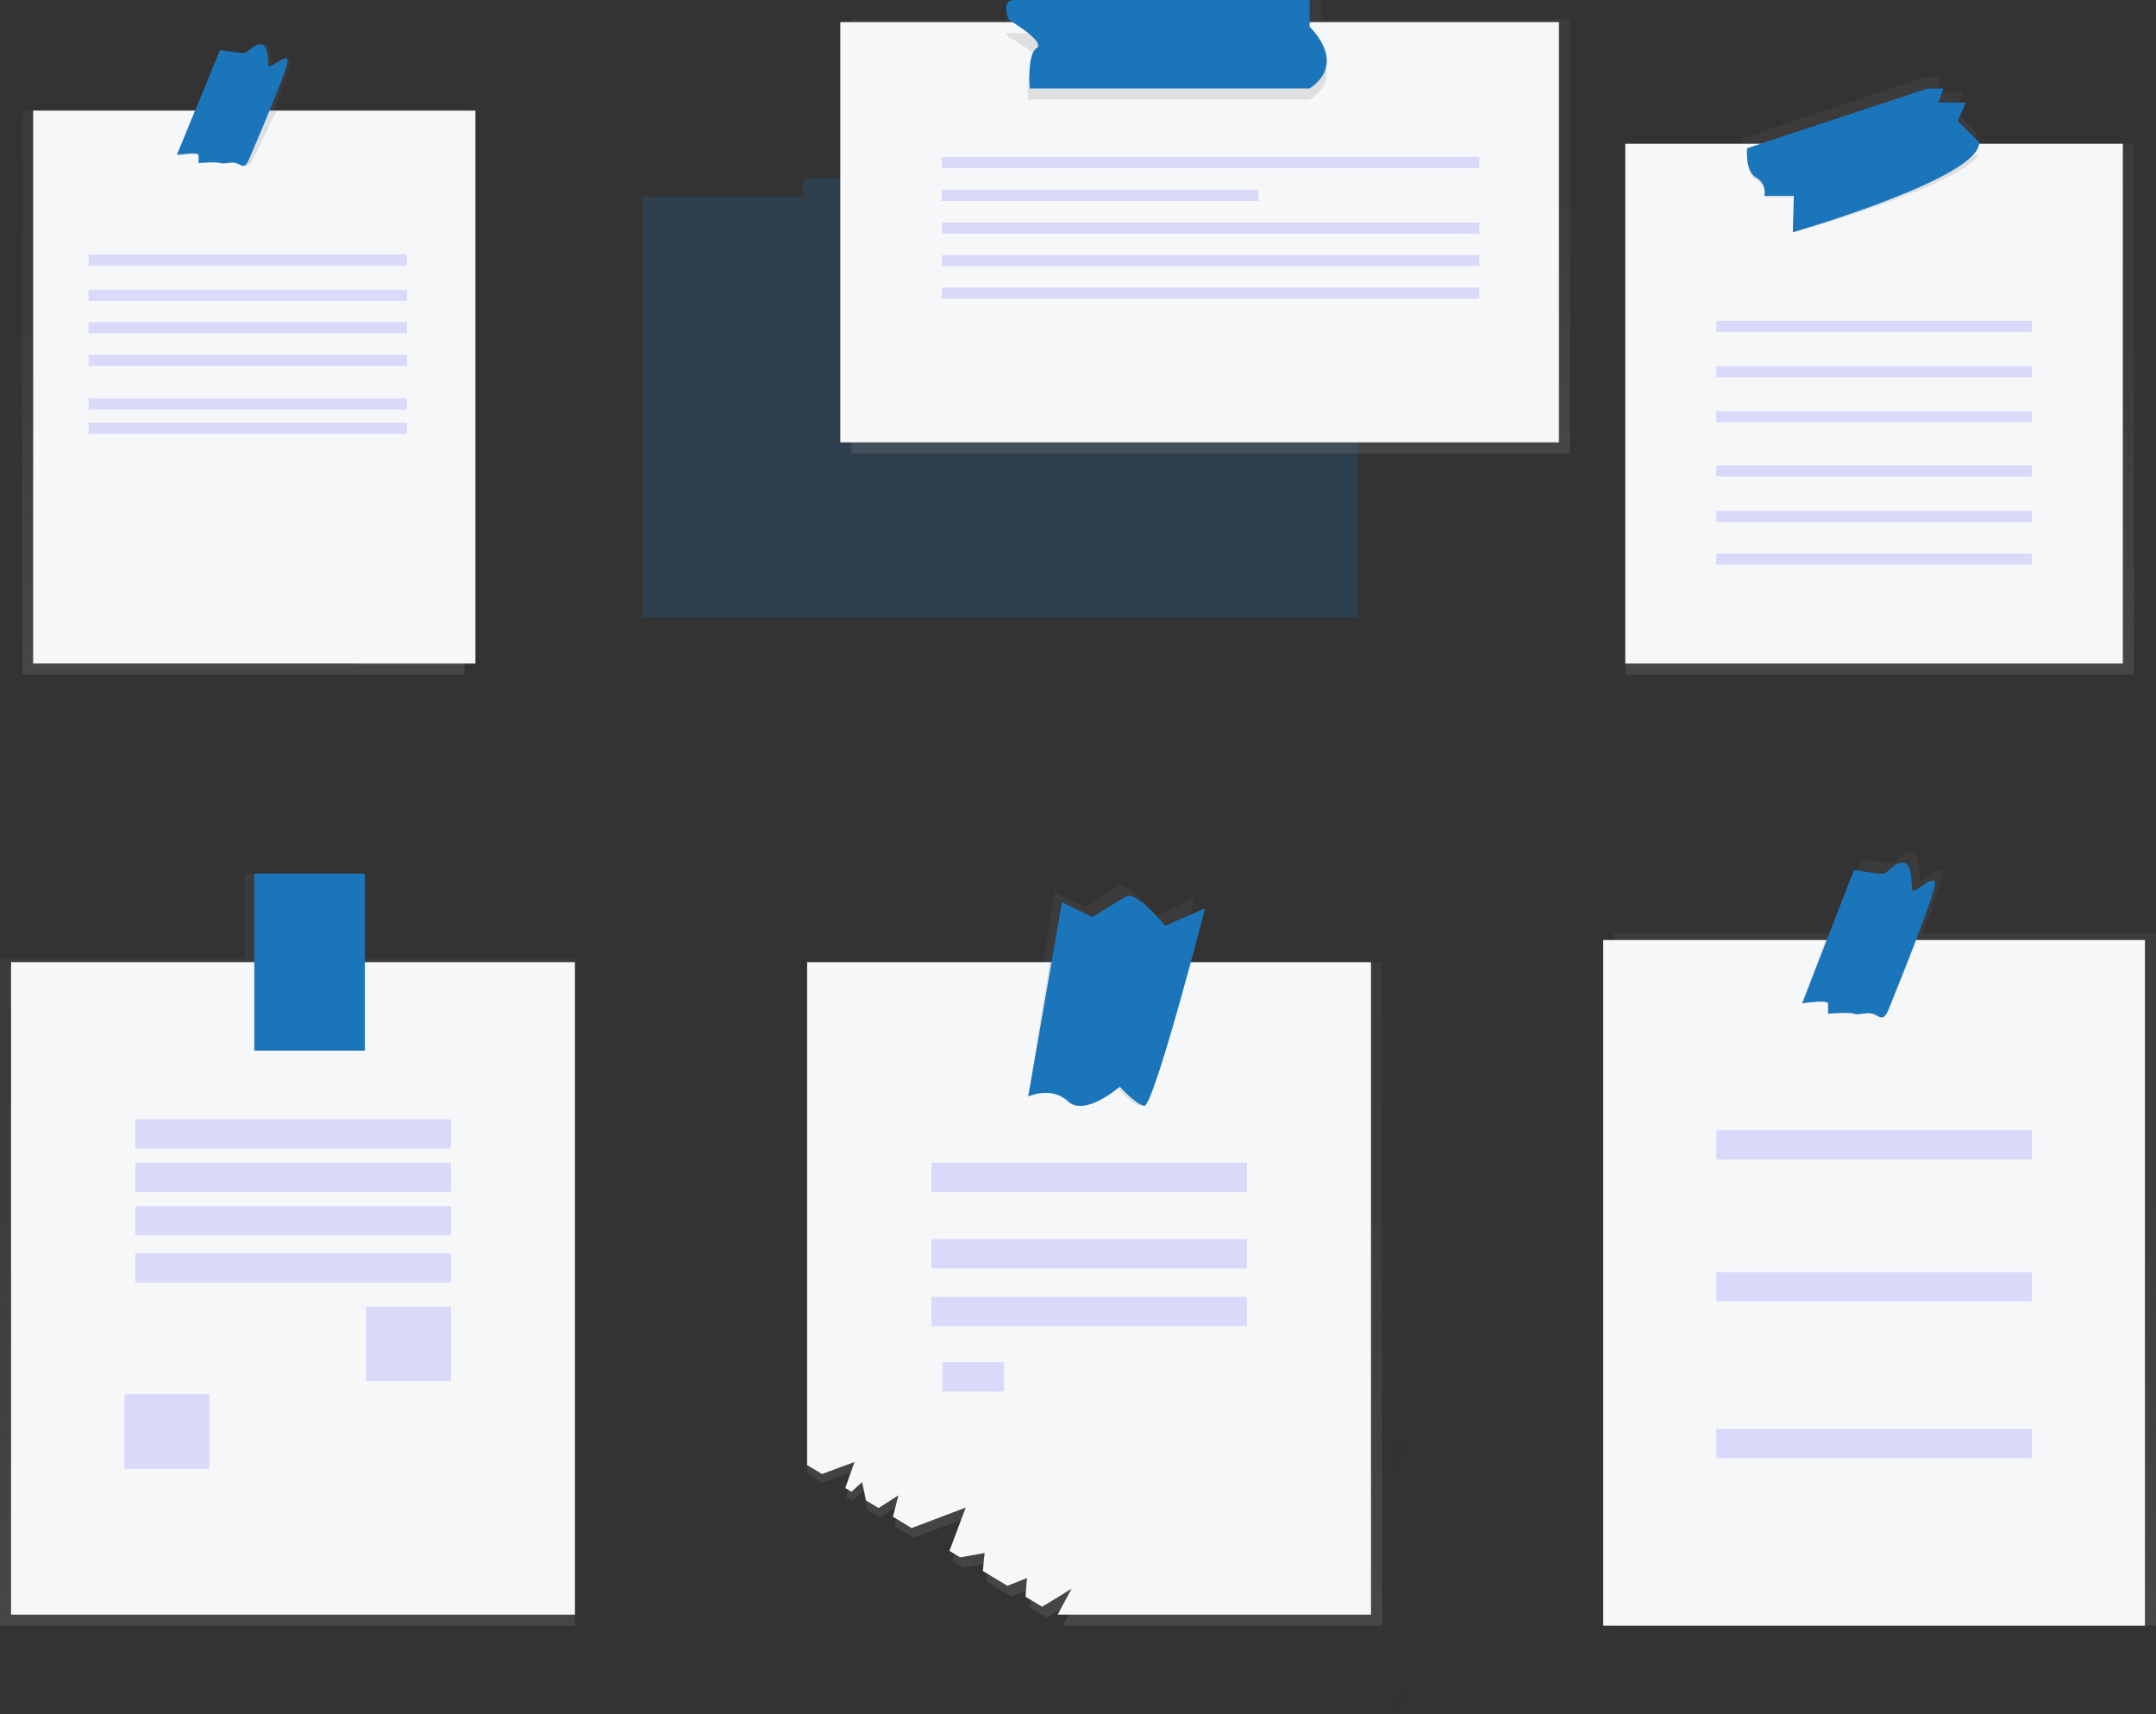
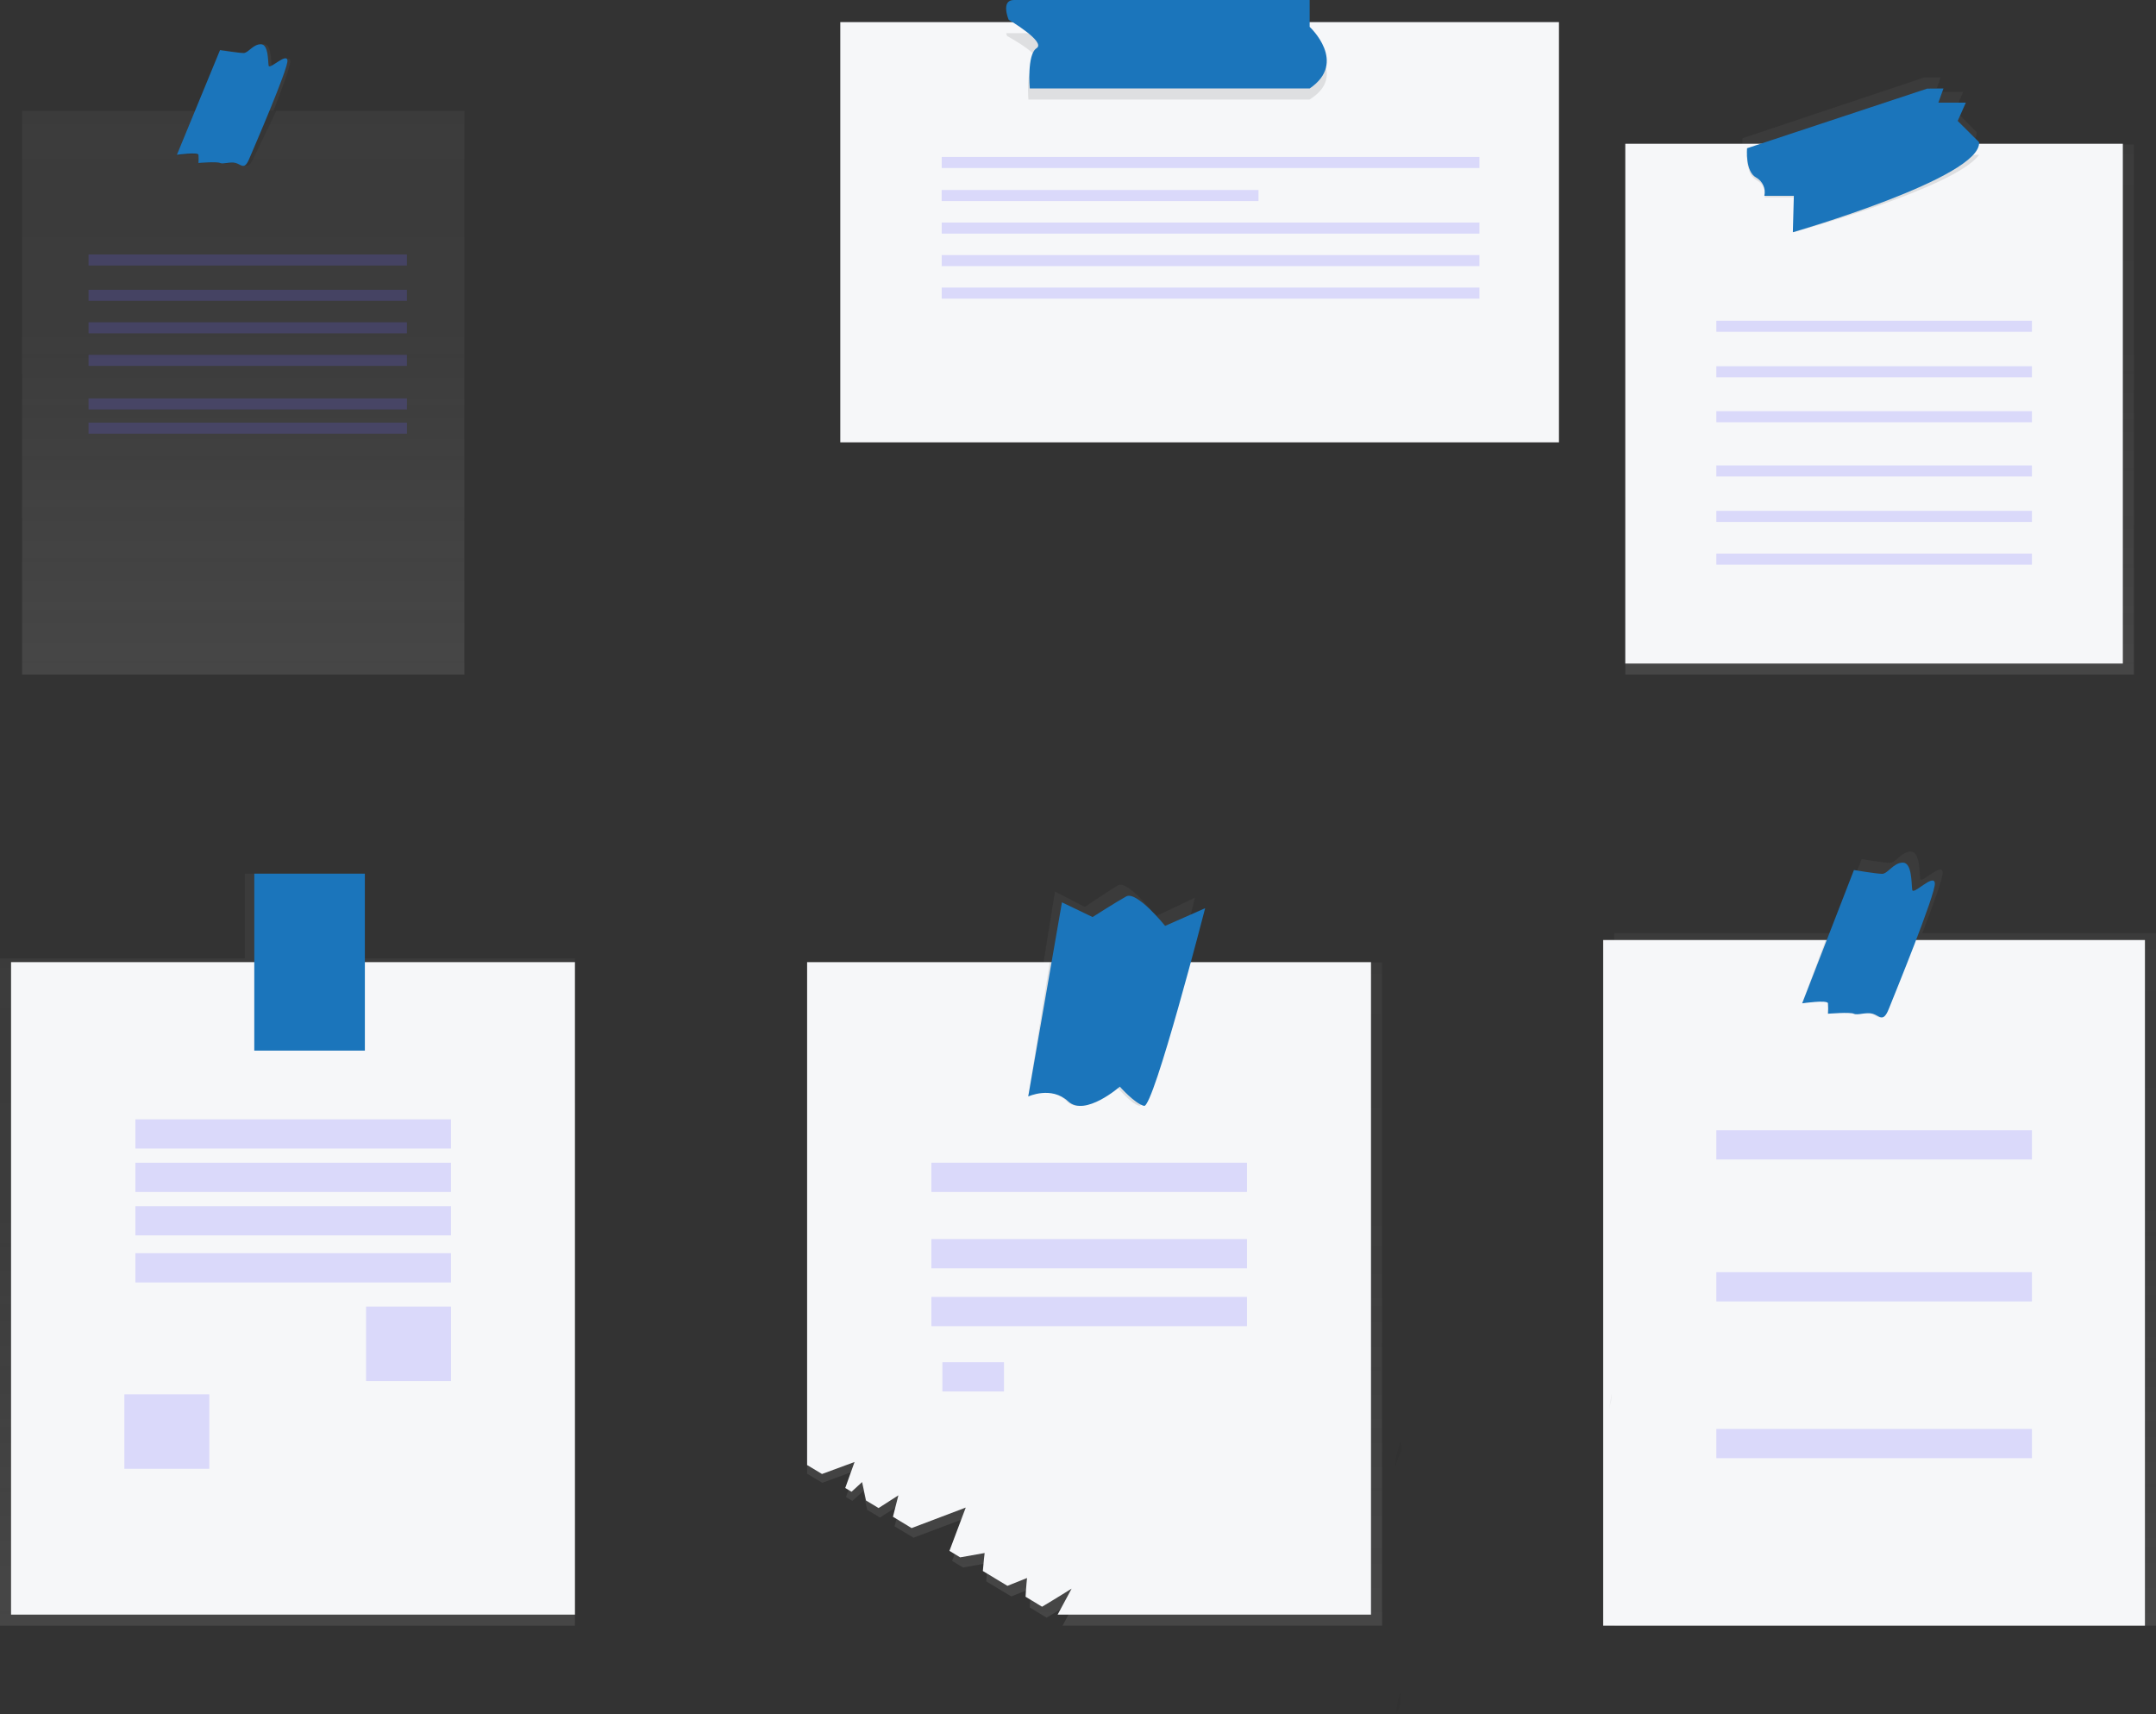
<svg xmlns="http://www.w3.org/2000/svg" width="195" height="155" viewBox="0 0 195 155">
  <rect x="0" y="0" width="195" height="155" fill="#333333" stroke="none" />
  <defs>
    <linearGradient id="a" x1="49.994%" x2="49.994%" y1="100%" y2="0%">
      <stop offset="0%" stop-color="gray" stop-opacity=".25" />
      <stop offset="54%" stop-color="gray" stop-opacity=".12" />
      <stop offset="100%" stop-color="gray" stop-opacity=".1" />
    </linearGradient>
    <linearGradient id="b" x1="49.994%" x2="49.994%" y1="100.005%" y2="0%">
      <stop offset="0%" stop-color="gray" stop-opacity=".25" />
      <stop offset="54%" stop-color="gray" stop-opacity=".12" />
      <stop offset="100%" stop-color="gray" stop-opacity=".1" />
    </linearGradient>
    <linearGradient id="c" x1="50.003%" x2="50.003%" y1="100%" y2="-.018%">
      <stop offset="0%" stop-color="gray" stop-opacity=".25" />
      <stop offset="54%" stop-color="gray" stop-opacity=".12" />
      <stop offset="100%" stop-color="gray" stop-opacity=".1" />
    </linearGradient>
    <linearGradient id="d" x1="49.998%" x2="49.998%" y1="100%" y2="0%">
      <stop offset="0%" stop-color="gray" stop-opacity=".25" />
      <stop offset="54%" stop-color="gray" stop-opacity=".12" />
      <stop offset="100%" stop-color="gray" stop-opacity=".1" />
    </linearGradient>
    <linearGradient id="e" x1="50.002%" x2="50.002%" y1="99.996%" y2=".002%">
      <stop offset="0%" stop-color="gray" stop-opacity=".25" />
      <stop offset="54%" stop-color="gray" stop-opacity=".12" />
      <stop offset="100%" stop-color="gray" stop-opacity=".1" />
    </linearGradient>
    <linearGradient id="f" x1="50%" x2="50%" y1="100.025%" y2="0%">
      <stop offset="0%" stop-color="gray" stop-opacity=".25" />
      <stop offset="54%" stop-color="gray" stop-opacity=".12" />
      <stop offset="100%" stop-color="gray" stop-opacity=".1" />
    </linearGradient>
  </defs>
  <g fill="none" fill-rule="evenodd">
-     <path fill="#1B75BB" d="M100.468 17.794v-1.695h-27.14c-1.248 0-.487 1.705-.487 1.705H58.096v38h64.74v-38.01h-22.368z" opacity=".2" />
    <path fill="#6C63FF" d="M181.455 33.344C182.425 35.014 188 38 188 38s.06-6.701-.909-8.371c-.974-1.624-2.979-2.114-4.512-1.104-1.534 1.01-2.033 3.151-1.125 4.819h.002zM11.544 97.307c-.946 1.67-6.54 4.693-6.54 4.693s-.108-6.667.84-8.325c.956-1.644 2.982-2.166 4.543-1.17 1.561.994 2.077 3.135 1.157 4.802z" />
    <path fill="url(#a)" d="M178.506 13.062h-.215c.338-.387.513-.774.485-1.117l-1.951-1.96.744-1.677h-2.508L175.525 7h-1.486l-16.448 5.504s-.018.23 0 .558H147V61h46V13.062h-14.494z" />
    <path fill="#F6F7F9" d="M147 13h45v47h-45z" />
    <path fill="#000" d="M179 14c-2.186 3.021-16.791 7-16.791 7l.092-3.149h-2.702c.152-.623-.153-1.265-.748-1.576-.785-.405-.86-1.718-.85-2.275H179z" opacity=".1" />
    <path fill="#1B75BB" d="M174.303 8.013l-16.29 5.392s-.185 2.105.827 2.652c.586.326.886.997.738 1.649h2.667l-.09 3.294s17.118-4.943 16.842-8.145l-1.932-1.923.736-1.648h-2.486L175.777 8l-1.474.013z" />
    <path fill="#6C63FF" d="M155.236 29.003h28.543v1h-28.543zM155.236 33.115h28.543v1h-28.543zM155.236 37.18h28.543v1h-28.543zM155.236 42.085h28.543v1h-28.543zM155.236 46.195h28.543v1h-28.543zM155.236 50.058h28.543v1h-28.543z" opacity=".2" />
    <path fill="url(#b)" d="M24.844 10.018h-.107c.805-2.08 1.55-4.11 1.517-4.497-.071-.771-1.604.904-1.676.485-.071-.419 0-2.006-.696-2.006s-1.117.824-1.53.824c-.413 0-2.094-.277-2.094-.277l-2.14 5.471H2V61h40V10.018H24.844z" />
-     <path fill="#F6F7F9" d="M3 10h40v50H3z" />
    <path fill="#000" d="M25 10c-.9 1.931-1.914 3.966-2.146 4.452-.448.92-.743.43-1.267.308-.524-.122-1.19.122-1.488 0-.298-.122-2.048 0-2.048 0 .02-.226.02-.453 0-.679-.04-.244-2.051 0-2.051 0L17.917 10H25z" opacity=".1" />
    <path fill="#1B75BB" d="M19.901 4.528L16 13.998s1.915-.269 1.95 0c.02.246.02.493 0 .739 0 0 1.668-.136 1.951 0 .284.135.92-.136 1.417 0 .496.135.78.67 1.206-.337.427-1.007 3.546-8.194 3.475-8.933-.072-.738-1.631.874-1.703.47-.072-.405 0-1.937-.708-1.937s-1.135.796-1.56.796c-.424 0-2.127-.268-2.127-.268z" />
    <path fill="#6C63FF" d="M8.008 23.01h28.798v1H8.008zM8.008 26.203h28.798v1H8.008zM8.008 29.142h28.798v1H8.008zM8.008 32.085h28.798v1H8.008zM8.008 36.025h28.798v1H8.008zM8.008 38.215h28.798v1H8.008z" opacity=".2" />
    <path fill="url(#c)" d="M173.963 84.389h-.107c.989-2.557 1.901-5.055 1.858-5.523-.084-.938-1.965 1.11-2.04.599-.073-.512 0-2.465-.853-2.465-.854 0-1.366 1.023-1.879 1.023-.512 0-2.564-.343-2.564-.343l-2.636 6.709H146V147h49V84.389h-21.037z" />
    <path fill="#F6F7F9" d="M145 85h49v62h-49z" />
    <path fill="#000" d="M173 85c-.992 2.708-2.106 5.544-2.365 6.225-.504 1.304-.829.607-1.41.435-.583-.171-1.328.172-1.66 0-.333-.171-2.283 0-2.283 0 .022-.319.022-.639 0-.958-.043-.346-2.282 0-2.282 0L165.123 85H173z" opacity=".1" />
    <path fill="#1B75BB" d="M167.68 78.672L163 90.725s2.296-.342 2.34 0c.023.313.023.627 0 .94 0 0 2-.17 2.34 0 .342.168 1.106-.17 1.703 0 .597.168.935.856 1.446-.426.512-1.282 4.255-10.431 4.17-11.37-.086-.94-1.958 1.11-2.044.599-.085-.511 0-2.468-.85-2.468s-1.36 1.015-1.872 1.015-2.552-.343-2.552-.343z" />
    <path fill="#6C63FF" d="M155.236 102.2h28.543v2.643h-28.543zM155.236 115.037h28.543v2.643h-28.543zM155.236 129.21h28.543v2.643h-28.543z" opacity=".2" />
    <path fill="url(#d)" d="M32.742 86.659V79H22.14v7.659H0V147h52V86.659z" />
    <path fill="#F6F7F9" d="M1 87h51v59H1z" />
    <path fill="#000" d="M23 87h10v8H23z" opacity=".1" />
    <path fill="#1B75BB" d="M23 79h10v16H23z" />
    <path fill="#6C63FF" d="M12.246 101.213h28.543v2.643H12.246zM12.246 105.137h28.543v2.643H12.246zM12.246 109.063h28.543v2.643H12.246zM12.246 113.32h28.543v2.643H12.246zM33.108 118.146h7.683v6.737h-7.683zM11.248 126.078h7.683v6.737h-7.683z" opacity=".2" />
    <path fill="url(#e)" d="M106.69 87.025h-.073c.83-3.256 1.454-5.85 1.454-5.85l-3.537 1.671s-2.51-3.34-3.44-2.783c-.928.557-2.968 1.948-2.968 1.948l-2.708-1.393-1.036 6.407H73v46.233l1.374.825c1.134-.409 3-1.103 3-1.103l-.858 2.39.579.345.975-.887.36 1.694 1.16.696 1.83-1.169-.512 1.969 1.717 1.028 4.993-1.884-1.505 3.978.99.597 2.26-.399s-.102.794-.166 1.655l2.267 1.362c.93-.362 1.805-.72 1.805-.72s-.09.87-.13 1.723l1.52.915c1.2-.705 2.727-1.663 2.727-1.663l-1.28 2.39H125V87.025h-18.31z" />
    <path fill="#F6F7F9" d="M124 87v59H95.659l1.264-2.35s-1.497.94-2.674 1.635l-1.49-.902c.041-.837.13-1.693.13-1.693s-.86.35-1.77.707l-2.225-1.34c.064-.846.162-1.627.162-1.627l-2.214.392-.97-.587 1.474-3.915-4.896 1.855-1.687-1.024.491-1.937-1.791 1.15-1.137-.684-.353-1.665-.957.876-.568-.341.842-2.35s-1.83.682-2.944 1.084l-1.346-.81V87h51z" />
    <path fill="#6C63FF" d="M84.241 105.137h28.543v2.643H84.241zM84.241 112.04h28.543v2.643H84.241zM84.241 117.273h28.543v2.643H84.241zM85.235 123.177h5.57v2.643h-5.57z" opacity=".2" />
    <path fill="#000" d="M107 87.003c-1.39 5.504-3.416 13.13-3.944 12.995-.821-.224-2.103-1.802-2.103-1.802s-3.016 2.845-4.478 1.377c-1.462-1.467-3.475-.46-3.475-.46L94.95 87l12.05.003z" opacity=".1" />
    <path fill="#1B75BB" d="M96.048 81.592L93 99.147s2.095-.975 3.617.446c1.523 1.42 4.668-1.336 4.668-1.336s1.335 1.522 2.19 1.741c.855.219 5.525-17.874 5.525-17.874l-3.62 1.597s-2.57-3.193-3.524-2.661c-.954.532-3.037 1.863-3.037 1.863l-2.77-1.33z" />
-     <path fill="url(#f)" d="M119.547 1.76V0H92.293c-1.25 0-.485 1.76-.485 1.76H77V41h65V1.744l-22.453.016z" />
    <path fill="#F6F7F9" d="M76 2h65v38H76z" />
    <path fill="#000" d="M118.446 9H93.02s-.274-2.836.618-3.361c.892-.526-2.538-2.375-2.538-2.375A2.683 2.683 0 0 1 91 3h27.446v.858s3.496 2.967 0 5.142z" opacity=".1" />
    <path fill="#1B75BB" d="M91.704 0h26.749v2.429s3.48 3.206 0 5.571H93.139s-.274-3.073.615-3.642c.888-.57-2.527-2.573-2.527-2.573S90.477 0 91.704 0z" />
    <path fill="#6C63FF" d="M85.173 14.192h48.634v1H85.173zM85.17 17.18h28.657v1H85.17zM85.173 20.122h48.634v1H85.173zM85.173 23.063h48.634v1H85.173zM85.173 26.003h48.634v1H85.173z" opacity=".2" />
    <g fill="#000" opacity=".05">
      <path d="M126.69 130.353a8.858 8.858 0 0 0-.561 2.5c.158-.59.373-1.165.642-1.717l-.082-.783zM145.697 126.781c.058-.244.084-.493.077-.743-.103.509-.177.98-.23 1.392.045-.211.095-.428.153-.649zM126.49 154.532c.115-.168.178-.728.21-1.511-.263.496-.371 1.297-.405 1.908.048-.14.114-.273.194-.397z" />
    </g>
  </g>
</svg>